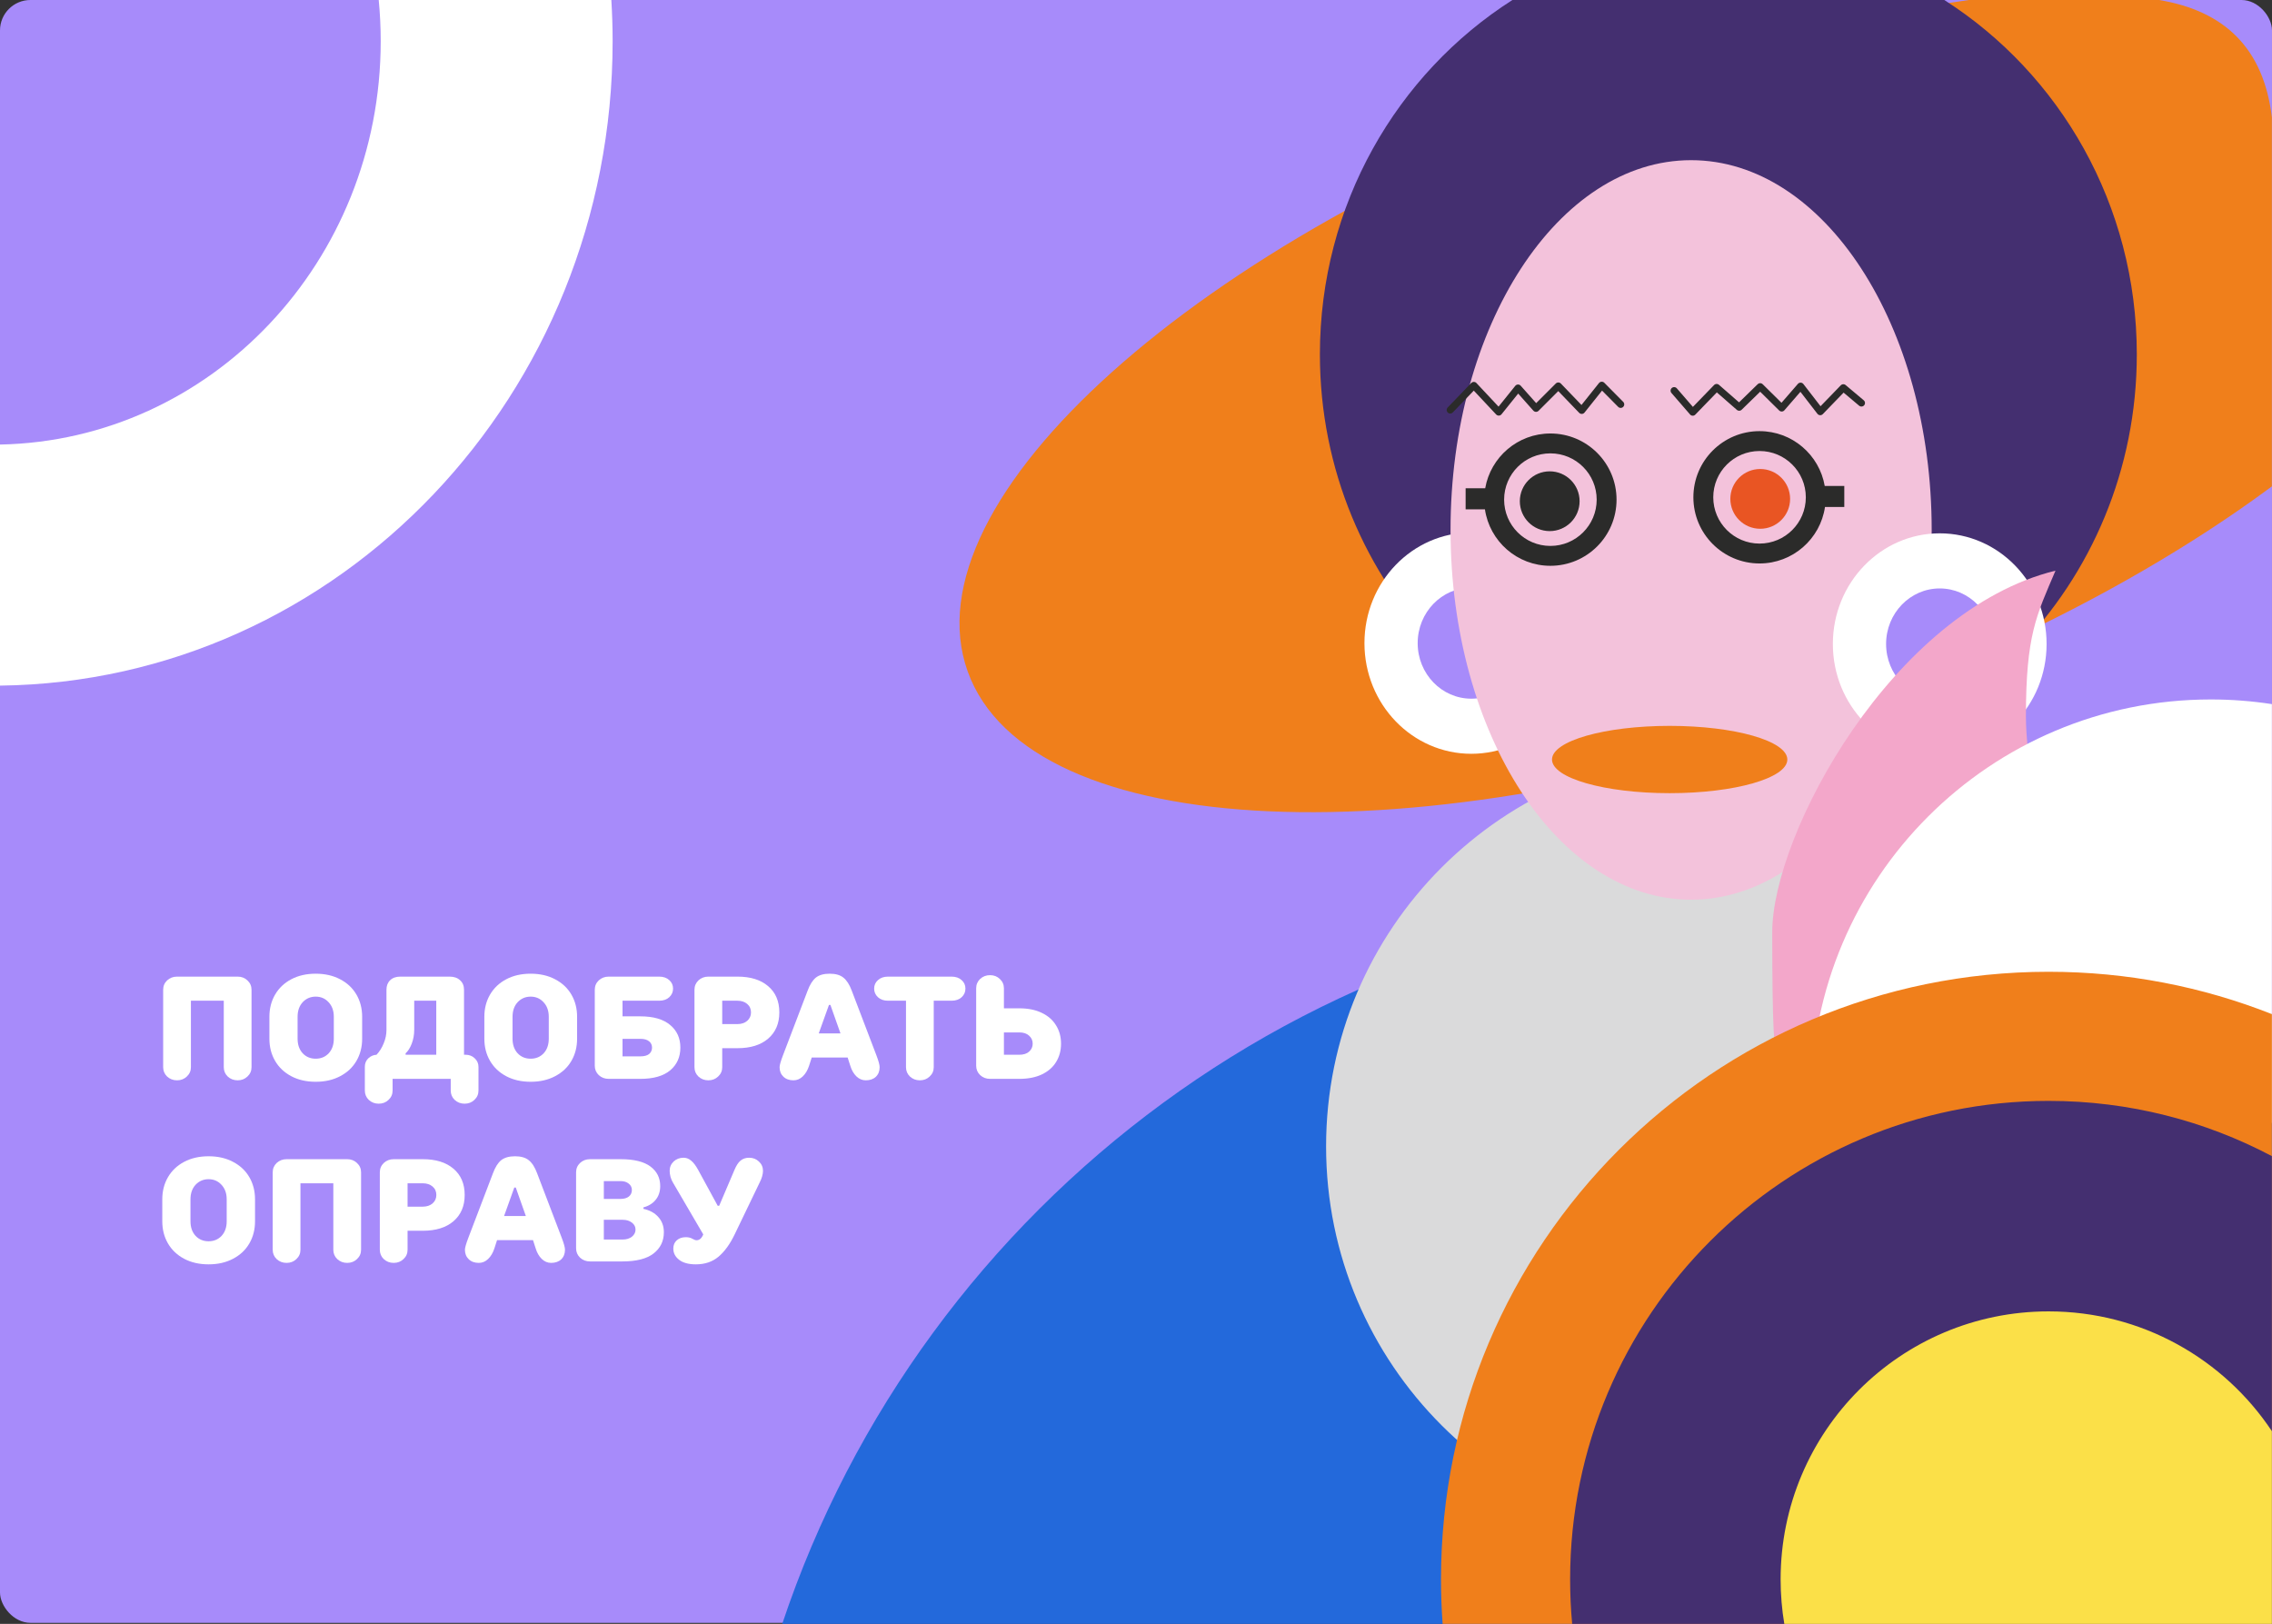
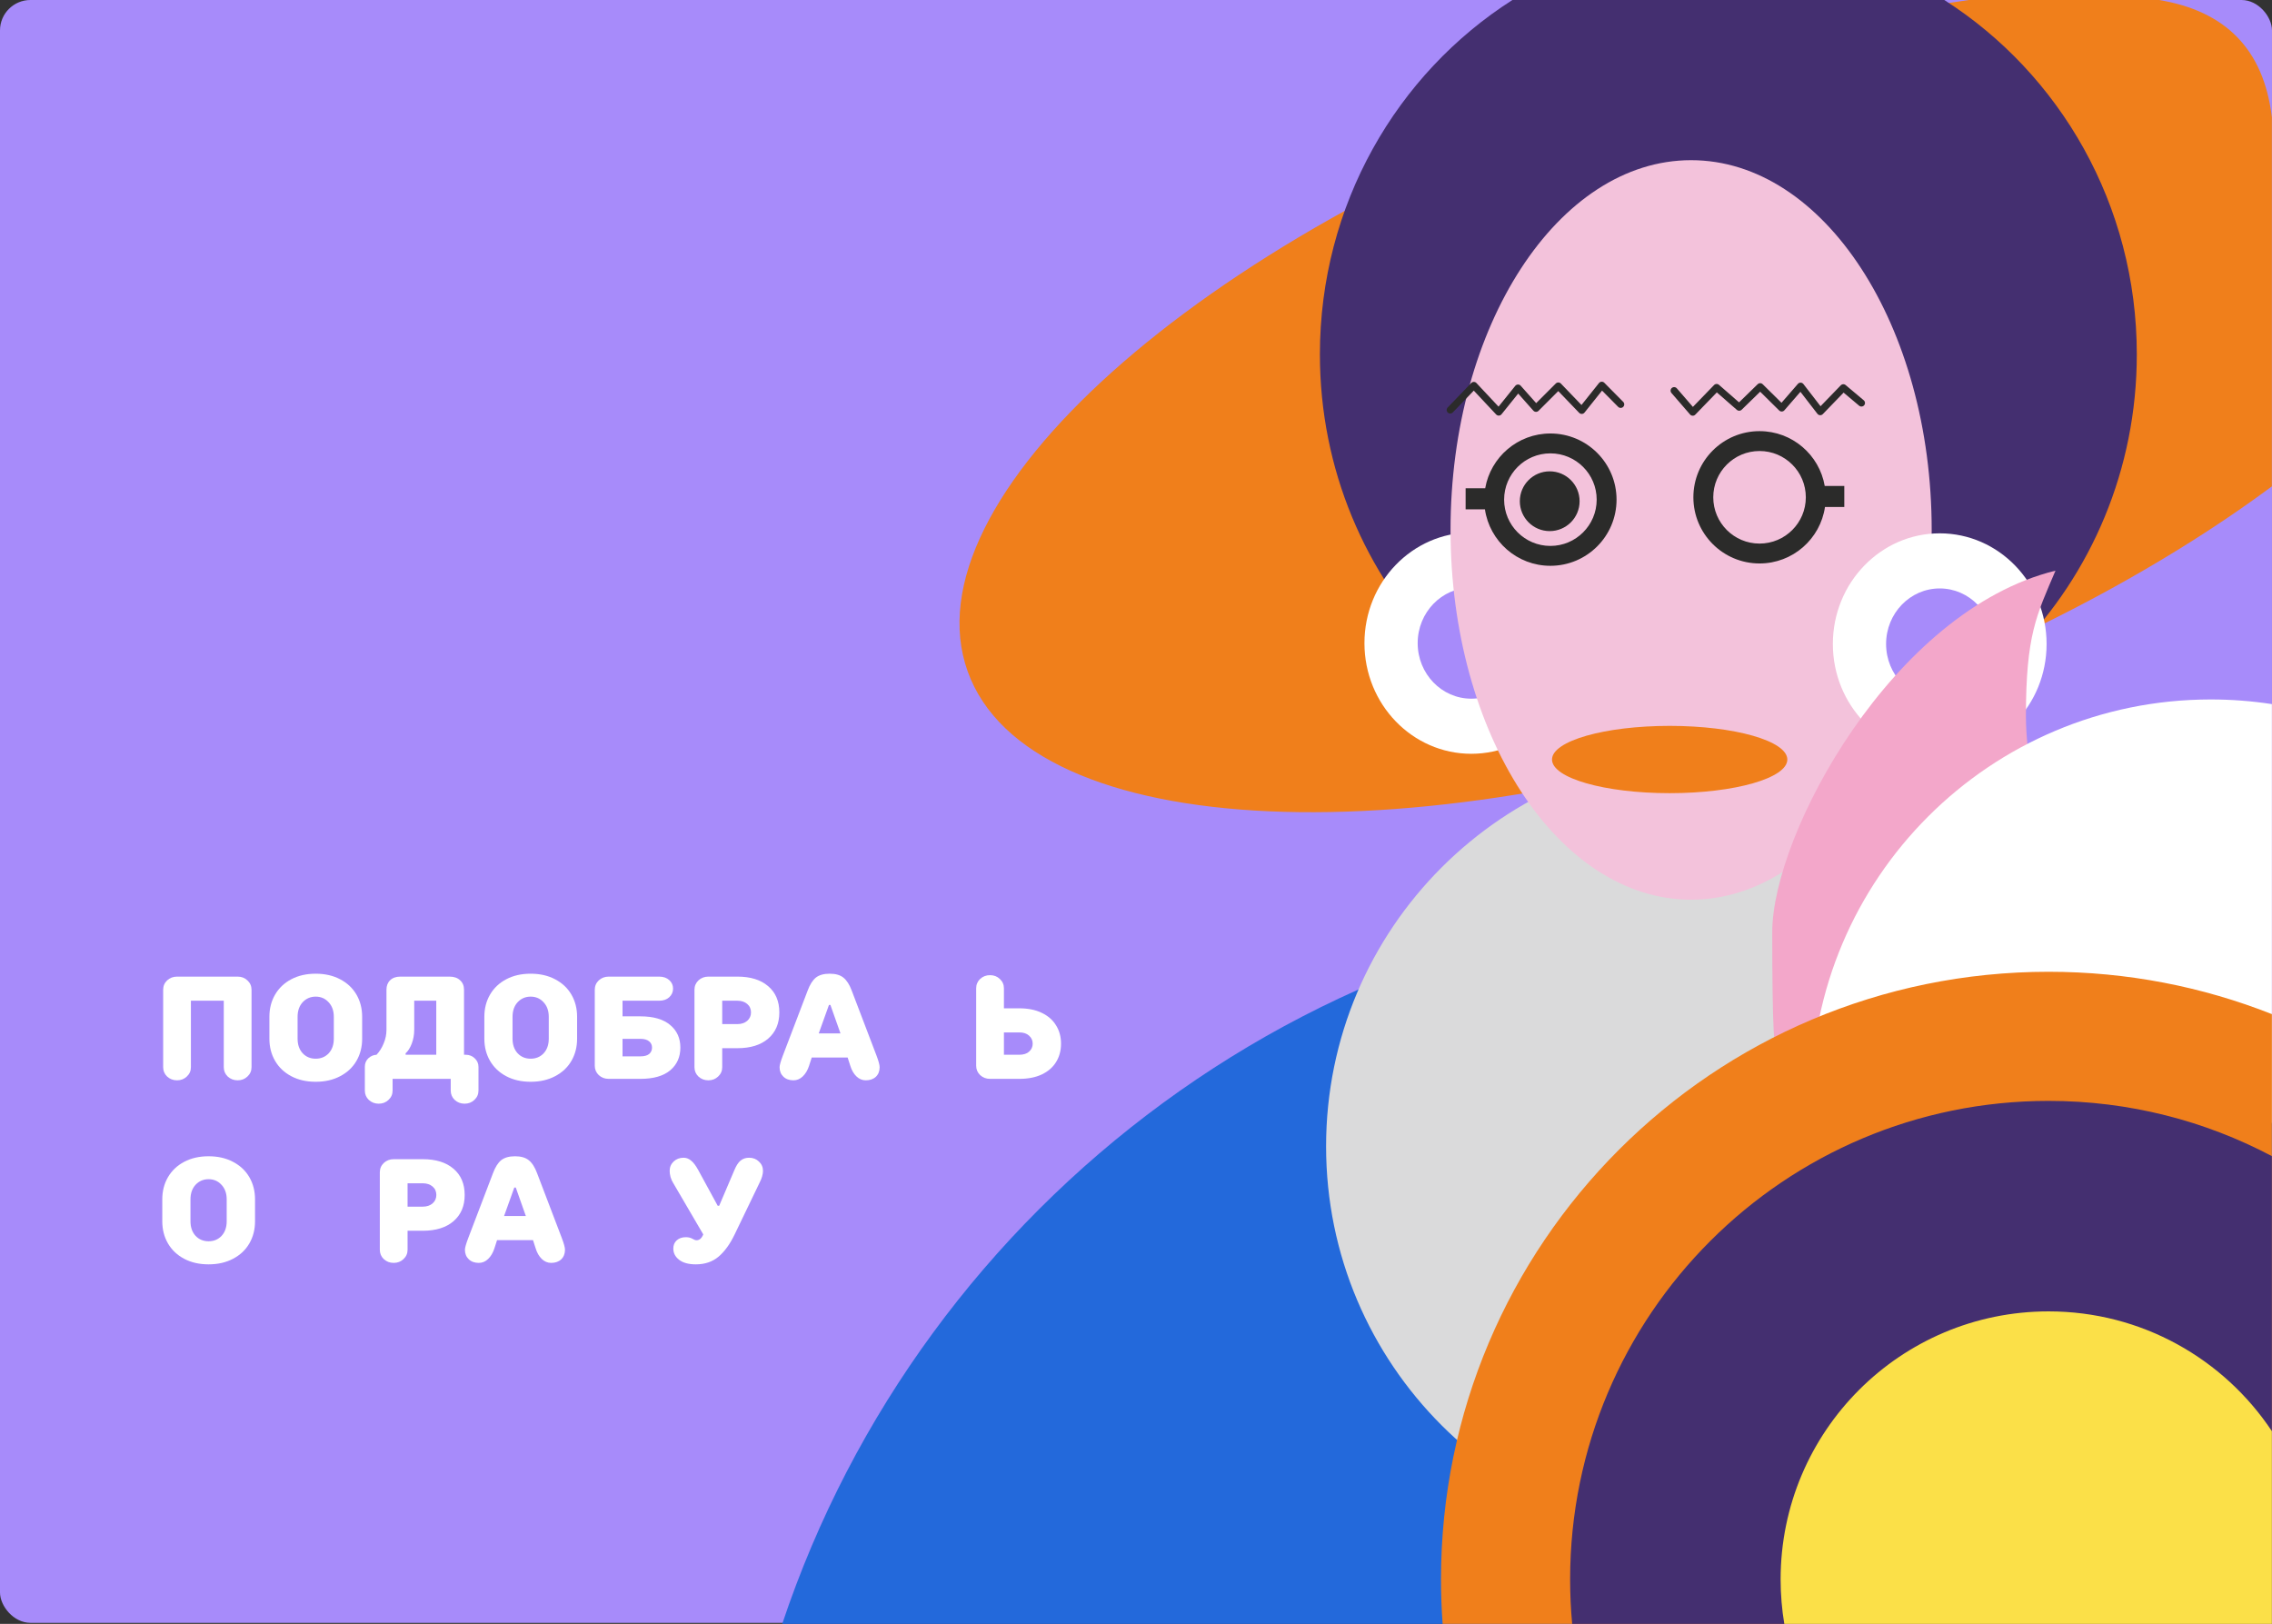
<svg xmlns="http://www.w3.org/2000/svg" viewBox="0 0 560 400.262" fill="none">
  <rect x="0" y="0" width="560" height="400.262" fill="#333333" stroke="none" />
  <rect width="560" height="400" rx="7.5" fill="#A78BFA" />
-   <path fill-rule="evenodd" clip-rule="evenodd" d="M150.684 0C150.888 3.355 151 6.743 151 10.15C151 97.251 83.563 167.969 0 168.995V109.575C51.993 108.555 93.837 64.434 93.837 10.15C93.837 6.723 93.669 3.336 93.346 0L150.684 0Z" fill="white" />
  <path fill-rule="evenodd" clip-rule="evenodd" d="M441.238 221.374C483.985 221.374 524.33 231.621 559.97 249.782V400.26H192.804C227.522 296.312 325.618 221.374 441.238 221.374Z" fill="#2369DB" />
  <mask id="mask0_2200_9529" style="mask-type:luminance" maskUnits="userSpaceOnUse" x="771" y="885" width="1469" height="717">
    <path d="M441.238 221.373C483.983 221.373 524.327 231.62 559.97 249.781V400.26H192.803C227.521 296.312 325.618 221.373 441.238 221.373Z" fill="white" />
  </mask>
  <g mask="url(#mask0_2200_9529)">
    <path d="M389.335 387.36C473.332 387.36 541.425 319.265 541.425 235.268C541.425 151.27 473.332 83.177 389.335 83.177C305.335 83.177 237.243 151.27 237.243 235.268C237.243 319.265 305.335 387.36 389.335 387.36Z" fill="#442F70" />
  </g>
  <path d="M424.09 379.803C477.793 379.803 521.327 336.267 521.327 282.565C521.327 228.863 477.793 185.329 424.09 185.329C370.387 185.329 326.853 228.863 326.853 282.565C326.853 336.267 370.387 379.803 424.09 379.803Z" fill="#DADADB" />
  <path fill-rule="evenodd" clip-rule="evenodd" d="M398.715 21.874C428.788 11.129 458.24 3.864 485.267 0H532.163C548.32 2.675 557.955 11.944 559.97 28.924V119.88C532.12 140.548 495.387 160.014 453.43 175.007C349.84 212.02 253.613 207.746 238.503 165.463C223.394 123.176 295.125 58.893 398.715 21.877V21.874Z" fill="#F07F1B" />
  <mask id="mask1_2200_9529" style="mask-type:luminance" maskUnits="userSpaceOnUse" x="945" y="0" width="1295" height="801">
    <path d="M398.712 21.874C428.788 11.129 458.238 3.864 485.265 0H532.163C548.317 2.675 557.952 11.944 559.97 28.924V119.88C532.117 140.548 495.387 160.014 453.428 175.007C349.837 212.02 253.61 207.746 238.502 165.463C223.393 123.176 295.123 58.893 398.712 21.877V21.874Z" fill="white" />
  </mask>
  <g mask="url(#mask1_2200_9529)">
    <path d="M473.615 143.367C563.658 95.32 620.755 26.576 601.143 -10.177C581.53 -46.931 492.637 -37.776 402.595 10.271C312.553 58.317 255.458 127.061 275.067 163.815C294.68 200.569 383.572 191.414 473.615 143.367Z" fill="#FBE048" />
  </g>
  <path fill-rule="evenodd" clip-rule="evenodd" d="M479.225 0C507.715 18.173 526.678 50.494 526.678 87.347C526.678 144.174 481.603 190.241 426.002 190.241C370.402 190.241 325.327 144.174 325.327 87.347C325.327 50.494 344.285 18.173 372.777 0H479.225Z" fill="#442F70" />
  <mask id="mask2_2200_9529" style="mask-type:luminance" maskUnits="userSpaceOnUse" x="1301" y="0" width="806" height="761">
    <path d="M479.225 0C507.715 18.173 526.675 50.494 526.675 87.347C526.675 144.174 481.603 190.241 426.002 190.241C370.402 190.241 325.327 144.174 325.327 87.347C325.327 50.494 344.285 18.173 372.777 0H479.225Z" fill="white" />
  </mask>
  <g mask="url(#mask2_2200_9529)">
    <path d="M408.975 184.588C452.473 184.588 487.735 148.548 487.735 104.09C487.735 59.633 452.473 23.593 408.975 23.593C365.478 23.593 330.215 59.633 330.215 104.09C330.215 148.548 365.478 184.588 408.975 184.588Z" fill="#442F70" />
  </g>
  <path d="M362.647 185.797C377.192 185.797 388.985 173.586 388.985 158.524C388.985 143.461 377.192 131.25 362.647 131.25C348.1 131.25 336.308 143.461 336.308 158.524C336.308 173.586 348.1 185.797 362.647 185.797Z" fill="white" />
  <path d="M362.647 172.213C369.947 172.213 375.868 166.083 375.868 158.523C375.868 150.962 369.947 144.832 362.647 144.832C355.345 144.832 349.428 150.962 349.428 158.523C349.428 166.083 355.345 172.213 362.647 172.213Z" fill="#A78BFA" />
  <path fill-rule="evenodd" clip-rule="evenodd" d="M416.822 39.481C449.57 39.481 476.12 80.286 476.12 130.62C476.12 180.954 449.57 221.759 416.822 221.759C384.075 221.759 357.527 180.954 357.527 130.62C357.527 80.286 384.075 39.481 416.822 39.481Z" fill="#F3C2DB" />
  <mask id="mask3_2200_9529" style="mask-type:luminance" maskUnits="userSpaceOnUse" x="1430" y="157" width="475" height="731">
    <path d="M416.822 39.483C449.57 39.483 476.118 80.287 476.118 130.621C476.118 180.956 449.57 221.76 416.822 221.76C384.075 221.76 357.525 180.956 357.525 130.621C357.525 80.287 384.075 39.483 416.822 39.483Z" fill="white" />
  </mask>
  <g mask="url(#mask3_2200_9529)">
    <path d="M446.192 89.543C474.332 89.543 497.145 66.731 497.145 38.591C497.145 10.451 474.332 -12.361 446.192 -12.361C418.053 -12.361 395.24 10.451 395.24 38.591C395.24 66.731 418.053 89.543 446.192 89.543Z" fill="#2B2B2A" />
    <path d="M360.46 90.048C381.192 90.048 398 73.24 398 52.507C398 31.774 381.192 14.967 360.46 14.967C339.728 14.967 322.92 31.774 322.92 52.507C322.92 73.24 339.728 90.048 360.46 90.048Z" fill="#2B2B2A" />
    <path fill-rule="evenodd" clip-rule="evenodd" d="M354.655 118.468C354.655 118.468 377.788 92.621 403.635 113.327L395.493 162.594L411.63 162.736L411.2 224.425L351.975 218.208L338.217 160.528L354.647 118.465L354.655 118.468Z" fill="#F3A7CA" />
  </g>
  <path fill-rule="evenodd" clip-rule="evenodd" d="M411.538 178.915C427.555 178.915 440.538 182.629 440.538 187.209C440.538 191.79 427.555 195.504 411.538 195.504C395.52 195.504 382.538 191.79 382.538 187.209C382.538 182.629 395.52 178.915 411.538 178.915Z" fill="#F07F1B" />
  <mask id="mask4_2200_9529" style="mask-type:luminance" maskUnits="userSpaceOnUse" x="1530" y="715" width="233" height="68">
    <path d="M411.538 178.916C427.555 178.916 440.538 182.63 440.538 187.21C440.538 191.791 427.555 195.505 411.538 195.505C395.52 195.505 382.538 191.791 382.538 187.21C382.538 182.63 395.52 178.916 411.538 178.916Z" fill="white" />
  </mask>
  <g mask="url(#mask4_2200_9529)">
    <path d="M443.61 171.006H375.615V186.823H443.61V171.006Z" fill="#E95523" />
  </g>
  <path fill-rule="evenodd" clip-rule="evenodd" d="M433.69 106.269C441.743 106.269 448.43 112.106 449.757 119.776H454.58V124.963H449.822C448.665 132.837 441.885 138.883 433.69 138.883C424.683 138.883 417.382 131.581 417.382 122.576C417.382 113.568 424.685 106.269 433.69 106.269ZM433.69 111.168C439.99 111.168 445.098 116.275 445.098 122.576C445.098 128.877 439.99 133.983 433.69 133.983C427.39 133.983 422.283 128.877 422.283 122.576C422.283 116.275 427.39 111.168 433.69 111.168Z" fill="#2B2B2A" />
-   <path d="M433.858 130.333C437.928 130.333 441.225 127.035 441.225 122.966C441.225 118.898 437.928 115.6 433.858 115.6C429.79 115.6 426.493 118.898 426.493 122.966C426.493 127.035 429.79 130.333 433.858 130.333Z" fill="#E95523" />
  <path fill-rule="evenodd" clip-rule="evenodd" d="M382.14 106.846C374.085 106.846 367.4 112.683 366.07 120.353H361.245V125.54H366.002C367.16 133.414 373.94 139.46 382.137 139.46C391.145 139.46 398.445 132.158 398.445 123.153C398.445 114.145 391.142 106.846 382.137 106.846H382.14ZM382.14 111.746C375.837 111.746 370.733 116.852 370.733 123.153C370.733 129.454 375.837 134.56 382.14 134.56C388.44 134.56 393.548 129.454 393.548 123.153C393.548 116.852 388.44 111.746 382.14 111.746Z" fill="#2B2B2A" />
  <path d="M381.97 130.908C386.04 130.908 389.337 127.61 389.337 123.542C389.337 119.474 386.04 116.176 381.97 116.176C377.902 116.176 374.605 119.474 374.605 123.542C374.605 127.61 377.902 130.908 381.97 130.908Z" fill="#2B2B2A" />
  <path d="M357.45 101.055L363.267 95.007L369.41 101.563L374.165 95.653L378.598 100.64L384.092 95.146L389.863 101.148L394.803 94.96L399.465 99.668" stroke="#2B2B2A" stroke-width="1.752" stroke-miterlimit="22.926" stroke-linecap="round" stroke-linejoin="round" />
  <path d="M412.64 96.291L417.228 101.591L423.113 95.513L428.673 100.364L433.848 95.322L439.15 100.558L443.805 95.192L448.652 101.464L454.345 95.58L458.805 99.329" stroke="#2B2B2A" stroke-width="1.752" stroke-miterlimit="22.926" stroke-linecap="round" stroke-linejoin="round" />
  <path d="M478.103 186.003C492.65 186.003 504.442 173.792 504.442 158.73C504.442 143.667 492.65 131.456 478.103 131.456C463.555 131.456 451.762 143.667 451.762 158.73C451.762 173.792 463.555 186.003 478.103 186.003Z" fill="white" />
  <path d="M478.103 172.42C485.405 172.42 491.322 166.291 491.322 158.73C491.322 151.168 485.405 145.039 478.103 145.039C470.803 145.039 464.882 151.168 464.882 158.73C464.882 166.291 470.803 172.42 478.103 172.42Z" fill="#A78BFA" />
  <path fill-rule="evenodd" clip-rule="evenodd" d="M438.145 263.19C437.277 258.12 436.82 253.975 436.82 229.762C436.82 205.547 466.558 150.489 506.637 140.657C501.945 151.685 499.348 156.486 499.348 176.556C499.348 196.626 511.365 246.377 530.408 263.19H438.15H438.145Z" fill="#F3A7CA" />
  <path fill-rule="evenodd" clip-rule="evenodd" d="M544.91 172.404C550.03 172.404 555.06 172.796 559.97 173.55V276.58L517.388 363.3L526.405 367.728C480.832 359.067 446.377 319.03 446.377 270.938C446.377 216.519 490.49 172.404 544.91 172.404Z" fill="white" />
  <mask id="mask5_2200_9529" style="mask-type:luminance" maskUnits="userSpaceOnUse" x="1785" y="689" width="455" height="782">
    <path d="M544.91 172.405C550.03 172.405 555.06 172.797 559.97 173.551V276.582L517.385 363.303L526.403 367.73C480.832 359.07 446.375 319.03 446.375 270.94C446.375 216.52 490.49 172.405 544.91 172.405Z" fill="white" />
  </mask>
  <g mask="url(#mask5_2200_9529)">
    <path fill-rule="evenodd" clip-rule="evenodd" d="M523.895 216.768C544.982 216.768 564.518 223.398 580.545 234.677L517.385 363.298L581.875 394.967C565.607 406.83 545.567 413.832 523.895 413.832C469.475 413.832 425.36 369.717 425.36 315.3C425.36 260.88 469.475 216.766 523.895 216.766V216.768Z" fill="#DADADB" />
  </g>
  <path fill-rule="evenodd" clip-rule="evenodd" d="M504.933 239.525C524.365 239.525 542.933 243.227 559.97 249.964V400.262H355.577C355.31 396.637 355.175 392.978 355.175 389.285C355.175 306.575 422.223 239.525 504.933 239.525Z" fill="#F07F1B" />
  <path fill-rule="evenodd" clip-rule="evenodd" d="M504.933 271.35C524.81 271.35 543.538 276.277 559.97 284.962V400.26H387.507C387.173 396.645 387.002 392.983 387.002 389.28C387.002 324.147 439.803 271.35 504.933 271.35Z" fill="#442F70" />
  <path fill-rule="evenodd" clip-rule="evenodd" d="M504.933 323.233C527.905 323.233 548.135 334.96 559.97 352.755V400.26H439.793C439.195 396.688 438.885 393.02 438.885 389.28C438.885 352.803 468.457 323.233 504.935 323.233H504.933Z" fill="#FBE048" />
  <path d="M43.636 266.28C42.676 266.28 41.86 265.967 41.188 265.345C40.54 264.72 40.216 263.952 40.216 263.04V243.96C40.216 243.048 40.54 242.28 41.188 241.656C41.86 241.032 42.676 240.72 43.636 240.72H58.576C59.536 240.72 60.34 241.032 60.988 241.656C61.66 242.28 61.996 243.048 61.996 243.96V263.04C61.996 263.952 61.66 264.72 60.988 265.345C60.34 265.967 59.536 266.28 58.576 266.28C57.616 266.28 56.8 265.967 56.128 265.345C55.48 264.72 55.156 263.952 55.156 263.04V246.66H47.056V263.04C47.056 263.952 46.72 264.72 46.048 265.345C45.4 265.967 44.596 266.28 43.636 266.28Z" fill="white" />
  <path d="M77.814 266.64C75.534 266.64 73.53 266.185 71.802 265.272C70.074 264.36 68.742 263.1 67.806 261.493C66.87 259.885 66.402 258.06 66.402 256.02V250.62C66.402 248.58 66.87 246.756 67.806 245.148C68.742 243.54 70.074 242.28 71.802 241.368C73.53 240.456 75.534 240 77.814 240C80.094 240 82.098 240.456 83.826 241.368C85.578 242.28 86.922 243.54 87.858 245.148C88.794 246.756 89.262 248.58 89.262 250.62V256.02C89.262 258.06 88.794 259.885 87.858 261.493C86.922 263.1 85.578 264.36 83.826 265.272C82.098 266.185 80.094 266.64 77.814 266.64ZM77.814 260.952C79.11 260.952 80.178 260.507 81.018 259.62C81.858 258.707 82.278 257.507 82.278 256.02V250.62C82.278 249.132 81.846 247.932 80.982 247.02C80.142 246.108 79.086 245.652 77.814 245.652C76.542 245.652 75.474 246.108 74.61 247.02C73.77 247.932 73.35 249.132 73.35 250.62V256.02C73.35 257.507 73.77 258.707 74.61 259.62C75.45 260.507 76.518 260.952 77.814 260.952Z" fill="white" />
  <path d="M114.767 259.98C115.655 259.98 116.399 260.267 116.999 260.845C117.623 261.42 117.935 262.127 117.935 262.967V268.8C117.935 269.712 117.599 270.48 116.927 271.105C116.279 271.728 115.475 272.04 114.515 272.04C113.555 272.04 112.739 271.728 112.067 271.105C111.419 270.48 111.095 269.712 111.095 268.8V265.92H96.767V268.8C96.767 269.712 96.431 270.48 95.759 271.105C95.111 271.728 94.307 272.04 93.347 272.04C92.387 272.04 91.571 271.728 90.899 271.105C90.251 270.48 89.927 269.712 89.927 268.8V262.933C89.927 262.115 90.203 261.433 90.755 260.88C91.331 260.327 92.015 260.027 92.807 259.98C93.551 259.188 94.139 258.252 94.571 257.173C95.027 256.092 95.255 254.988 95.255 253.86V243.96C95.255 242.976 95.555 242.196 96.155 241.62C96.755 241.02 97.595 240.72 98.675 240.72H110.807C111.911 240.72 112.775 241.02 113.399 241.62C114.047 242.196 114.371 242.976 114.371 243.96V259.98H114.767ZM102.095 253.86C102.095 255.035 101.891 256.165 101.483 257.245C101.075 258.3 100.571 259.092 99.971 259.62V259.98H107.531V246.66H102.095V253.86Z" fill="white" />
  <path d="M130.795 266.64C128.515 266.64 126.511 266.185 124.783 265.272C123.055 264.36 121.723 263.1 120.787 261.493C119.851 259.885 119.383 258.06 119.383 256.02V250.62C119.383 248.58 119.851 246.756 120.787 245.148C121.723 243.54 123.055 242.28 124.783 241.368C126.511 240.456 128.515 240 130.795 240C133.075 240 135.079 240.456 136.807 241.368C138.559 242.28 139.903 243.54 140.839 245.148C141.775 246.756 142.243 248.58 142.243 250.62V256.02C142.243 258.06 141.775 259.885 140.839 261.493C139.903 263.1 138.559 264.36 136.807 265.272C135.079 266.185 133.075 266.64 130.795 266.64ZM130.795 260.952C132.091 260.952 133.159 260.507 133.999 259.62C134.839 258.707 135.259 257.507 135.259 256.02V250.62C135.259 249.132 134.827 247.932 133.963 247.02C133.123 246.108 132.067 245.652 130.795 245.652C129.523 245.652 128.455 246.108 127.591 247.02C126.751 247.932 126.331 249.132 126.331 250.62V256.02C126.331 257.507 126.751 258.707 127.591 259.62C128.431 260.507 129.499 260.952 130.795 260.952Z" fill="white" />
  <path d="M157.831 250.512C161.047 250.512 163.495 251.22 165.175 252.635C166.855 254.028 167.695 255.887 167.695 258.215C167.695 260.545 166.855 262.415 165.175 263.832C163.495 265.225 161.047 265.92 157.831 265.92H150.019C149.059 265.92 148.243 265.608 147.571 264.985C146.923 264.36 146.599 263.592 146.599 262.68V243.96C146.599 243.048 146.923 242.28 147.571 241.656C148.243 241.032 149.059 240.72 150.019 240.72H162.475C163.507 240.72 164.335 241.008 164.959 241.584C165.583 242.136 165.895 242.832 165.895 243.672C165.895 244.512 165.583 245.22 164.959 245.796C164.335 246.372 163.507 246.66 162.475 246.66H153.439V250.512H157.831ZM157.831 260.375C158.791 260.375 159.511 260.185 159.991 259.8C160.471 259.392 160.711 258.865 160.711 258.215C160.711 257.567 160.471 257.053 159.991 256.668C159.511 256.26 158.791 256.055 157.831 256.055H153.439V260.375H157.831Z" fill="white" />
  <path d="M181.757 240.72C184.973 240.72 187.493 241.5 189.317 243.06C191.165 244.62 192.089 246.78 192.089 249.54C192.089 252.275 191.165 254.435 189.317 256.02C187.493 257.58 184.973 258.36 181.757 258.36H178.013V263.04C178.013 263.952 177.677 264.72 177.005 265.345C176.357 265.967 175.553 266.28 174.593 266.28C173.633 266.28 172.817 265.967 172.145 265.345C171.497 264.72 171.173 263.952 171.173 263.04V243.96C171.173 243.048 171.497 242.28 172.145 241.656C172.817 241.032 173.633 240.72 174.593 240.72H181.757ZM181.757 252.42C182.741 252.42 183.545 252.155 184.169 251.627C184.793 251.075 185.105 250.38 185.105 249.54C185.105 248.676 184.793 247.98 184.169 247.452C183.545 246.924 182.741 246.66 181.757 246.66H178.013V252.42H181.757Z" fill="white" />
  <path d="M216.02 260.125C216.548 261.515 216.812 262.488 216.812 263.04C216.812 264.025 216.5 264.815 215.876 265.415C215.252 265.993 214.424 266.28 213.392 266.28C212.528 266.28 211.76 265.955 211.088 265.308C210.416 264.66 209.912 263.785 209.576 262.68L208.928 260.665H200.072L199.424 262.68C199.064 263.785 198.548 264.66 197.876 265.308C197.204 265.955 196.436 266.28 195.572 266.28C194.54 266.28 193.712 265.98 193.088 265.38C192.464 264.78 192.152 264 192.152 263.04C192.152 262.56 192.428 261.587 192.98 260.125L199.064 244.176C199.616 242.688 200.288 241.62 201.08 240.972C201.896 240.324 203.036 240 204.5 240C205.964 240 207.092 240.324 207.884 240.972C208.7 241.62 209.384 242.688 209.936 244.176L216.02 260.125ZM207.164 254.725L204.68 247.704H204.32L201.8 254.725H207.164Z" fill="white" />
-   <path d="M234.54 240.72C235.571 240.72 236.399 241.008 237.024 241.584C237.648 242.136 237.959 242.832 237.959 243.672C237.959 244.512 237.648 245.22 237.024 245.796C236.399 246.372 235.571 246.66 234.54 246.66H230.148V263.04C230.148 263.952 229.811 264.72 229.139 265.345C228.492 265.967 227.688 266.28 226.727 266.28C225.768 266.28 224.952 265.967 224.28 265.345C223.631 264.72 223.308 263.952 223.308 263.04V246.66H218.88C217.847 246.66 217.019 246.372 216.395 245.796C215.772 245.22 215.459 244.512 215.459 243.672C215.459 242.832 215.772 242.136 216.395 241.584C217.019 241.008 217.847 240.72 218.88 240.72H234.54Z" fill="white" />
  <path d="M251.227 248.532C253.387 248.532 255.235 248.904 256.77 249.648C258.33 250.393 259.507 251.425 260.298 252.745C261.115 254.04 261.522 255.54 261.522 257.245C261.522 258.947 261.115 260.46 260.298 261.78C259.507 263.075 258.33 264.095 256.77 264.84C255.235 265.56 253.387 265.92 251.227 265.92H244.027C243.066 265.92 242.251 265.608 241.579 264.985C240.931 264.36 240.607 263.592 240.607 262.68V243.6C240.607 242.688 240.931 241.92 241.579 241.296C242.251 240.672 243.066 240.36 244.027 240.36C244.987 240.36 245.791 240.672 246.439 241.296C247.111 241.92 247.446 242.688 247.446 243.6V248.532H251.227ZM251.227 259.98C252.257 259.98 253.062 259.728 253.637 259.225C254.238 258.695 254.537 258.035 254.537 257.245C254.537 256.452 254.238 255.792 253.637 255.265C253.062 254.735 252.257 254.472 251.227 254.472H247.446V259.98H251.227Z" fill="white" />
  <path d="M51.412 311.64C49.132 311.64 47.128 311.185 45.4 310.272C43.672 309.36 42.34 308.1 41.404 306.493C40.468 304.885 40 303.06 40 301.02V295.62C40 293.58 40.468 291.755 41.404 290.147C42.34 288.54 43.672 287.28 45.4 286.368C47.128 285.455 49.132 285 51.412 285C53.692 285 55.696 285.455 57.424 286.368C59.176 287.28 60.52 288.54 61.456 290.147C62.392 291.755 62.86 293.58 62.86 295.62V301.02C62.86 303.06 62.392 304.885 61.456 306.493C60.52 308.1 59.176 309.36 57.424 310.272C55.696 311.185 53.692 311.64 51.412 311.64ZM51.412 305.952C52.708 305.952 53.776 305.507 54.616 304.62C55.456 303.707 55.876 302.507 55.876 301.02V295.62C55.876 294.132 55.444 292.933 54.58 292.02C53.74 291.108 52.684 290.652 51.412 290.652C50.14 290.652 49.072 291.108 48.208 292.02C47.368 292.933 46.948 294.132 46.948 295.62V301.02C46.948 302.507 47.368 303.707 48.208 304.62C49.048 305.507 50.116 305.952 51.412 305.952Z" fill="white" />
-   <path d="M70.636 311.28C69.676 311.28 68.86 310.967 68.188 310.345C67.54 309.72 67.216 308.952 67.216 308.04V288.96C67.216 288.048 67.54 287.28 68.188 286.655C68.86 286.033 69.676 285.72 70.636 285.72H85.576C86.536 285.72 87.34 286.033 87.988 286.655C88.66 287.28 88.996 288.048 88.996 288.96V308.04C88.996 308.952 88.66 309.72 87.988 310.345C87.34 310.967 86.536 311.28 85.576 311.28C84.616 311.28 83.8 310.967 83.128 310.345C82.48 309.72 82.156 308.952 82.156 308.04V291.66H74.056V308.04C74.056 308.952 73.72 309.72 73.048 310.345C72.4 310.967 71.596 311.28 70.636 311.28Z" fill="white" />
  <path d="M104.202 285.72C107.418 285.72 109.938 286.5 111.762 288.06C113.61 289.62 114.534 291.78 114.534 294.54C114.534 297.275 113.61 299.435 111.762 301.02C109.938 302.58 107.418 303.36 104.202 303.36H100.458V308.04C100.458 308.952 100.122 309.72 99.45 310.345C98.802 310.967 97.998 311.28 97.038 311.28C96.078 311.28 95.262 310.967 94.59 310.345C93.942 309.72 93.618 308.952 93.618 308.04V288.96C93.618 288.048 93.942 287.28 94.59 286.655C95.262 286.033 96.078 285.72 97.038 285.72H104.202ZM104.202 297.42C105.186 297.42 105.99 297.155 106.614 296.627C107.238 296.075 107.55 295.38 107.55 294.54C107.55 293.675 107.238 292.98 106.614 292.452C105.99 291.925 105.186 291.66 104.202 291.66H100.458V297.42H104.202Z" fill="white" />
  <path d="M138.465 305.125C138.993 306.515 139.257 307.488 139.257 308.04C139.257 309.025 138.945 309.815 138.321 310.415C137.697 310.993 136.869 311.28 135.837 311.28C134.973 311.28 134.205 310.955 133.533 310.308C132.861 309.66 132.357 308.785 132.021 307.68L131.373 305.665H122.517L121.869 307.68C121.509 308.785 120.993 309.66 120.321 310.308C119.649 310.955 118.881 311.28 118.017 311.28C116.985 311.28 116.157 310.98 115.533 310.38C114.909 309.78 114.597 309 114.597 308.04C114.597 307.56 114.873 306.587 115.425 305.125L121.509 289.175C122.061 287.688 122.733 286.62 123.525 285.973C124.341 285.325 125.481 285 126.945 285C128.409 285 129.537 285.325 130.329 285.973C131.145 286.62 131.829 287.688 132.381 289.175L138.465 305.125ZM129.609 299.725L127.125 292.705H126.765L124.245 299.725H129.609Z" fill="white" />
-   <path d="M145.413 310.92C144.453 310.92 143.637 310.608 142.965 309.985C142.317 309.36 141.993 308.592 141.993 307.68V288.96C141.993 288.048 142.317 287.28 142.965 286.655C143.637 286.033 144.453 285.72 145.413 285.72H152.973C156.261 285.72 158.709 286.32 160.317 287.52C161.925 288.72 162.729 290.327 162.729 292.345C162.729 293.688 162.357 294.815 161.613 295.728C160.869 296.64 159.861 297.265 158.589 297.6V297.96C160.149 298.295 161.373 298.967 162.261 299.975C163.173 300.985 163.629 302.233 163.629 303.72C163.629 305.905 162.777 307.655 161.073 308.975C159.393 310.272 156.837 310.92 153.405 310.92H145.413ZM152.973 295.512C153.813 295.512 154.485 295.32 154.989 294.935C155.493 294.527 155.745 293.988 155.745 293.315C155.745 292.668 155.481 292.14 154.953 291.733C154.449 291.325 153.789 291.12 152.973 291.12H148.833V295.512H152.973ZM153.513 305.52C154.401 305.52 155.145 305.293 155.745 304.835C156.345 304.355 156.645 303.767 156.645 303.072C156.645 302.375 156.345 301.8 155.745 301.345C155.145 300.887 154.401 300.66 153.513 300.66H148.833V305.52H153.513Z" fill="white" />
  <path d="M171.502 311.64C169.726 311.64 168.358 311.267 167.398 310.525C166.438 309.78 165.958 308.855 165.958 307.752C165.958 306.913 166.234 306.24 166.786 305.735C167.362 305.207 168.118 304.945 169.054 304.945C169.678 304.945 170.218 305.075 170.674 305.34C171.082 305.58 171.418 305.7 171.682 305.7C172.402 305.7 172.954 305.22 173.338 304.26L165.886 291.515C165.646 291.132 165.442 290.665 165.274 290.113C165.13 289.56 165.058 289.055 165.058 288.6C165.058 287.688 165.382 286.92 166.03 286.295C166.702 285.673 167.518 285.36 168.478 285.36C169.174 285.36 169.798 285.6 170.35 286.08C170.926 286.535 171.514 287.315 172.114 288.42L176.902 297.205H177.262L181.006 288.42C181.462 287.315 181.966 286.535 182.518 286.08C183.094 285.6 183.802 285.36 184.642 285.36C185.602 285.36 186.406 285.673 187.054 286.295C187.726 286.92 188.062 287.688 188.062 288.6C188.062 288.985 187.99 289.44 187.846 289.967C187.702 290.473 187.498 290.975 187.234 291.48L181.078 304.26C179.926 306.66 178.594 308.495 177.082 309.767C175.594 311.015 173.734 311.64 171.502 311.64Z" fill="white" />
</svg>